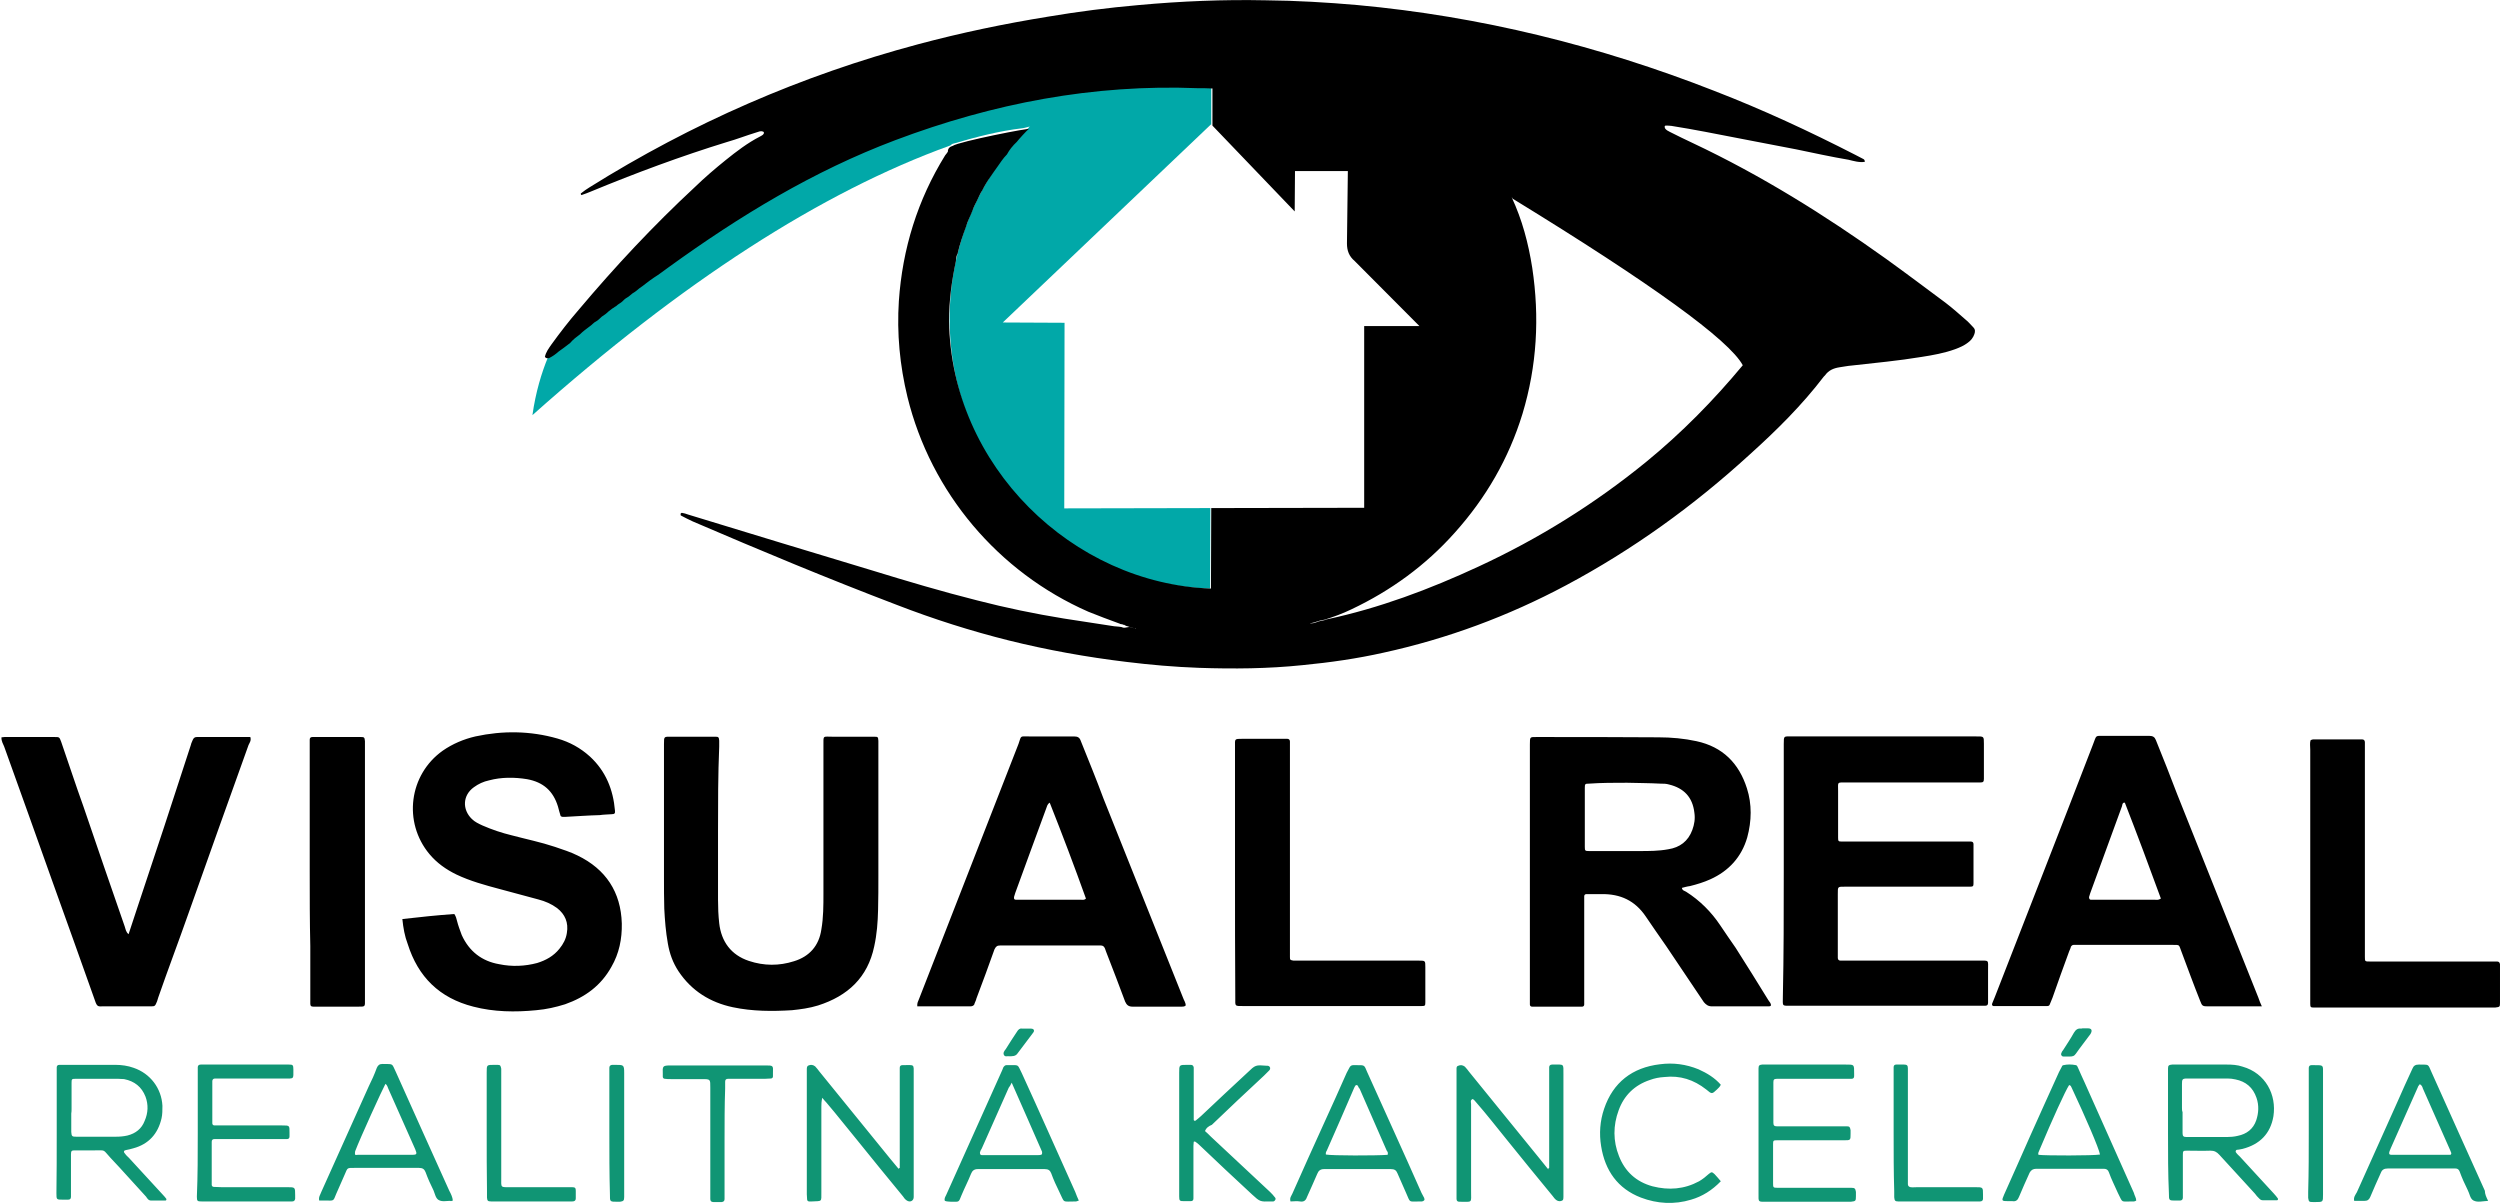
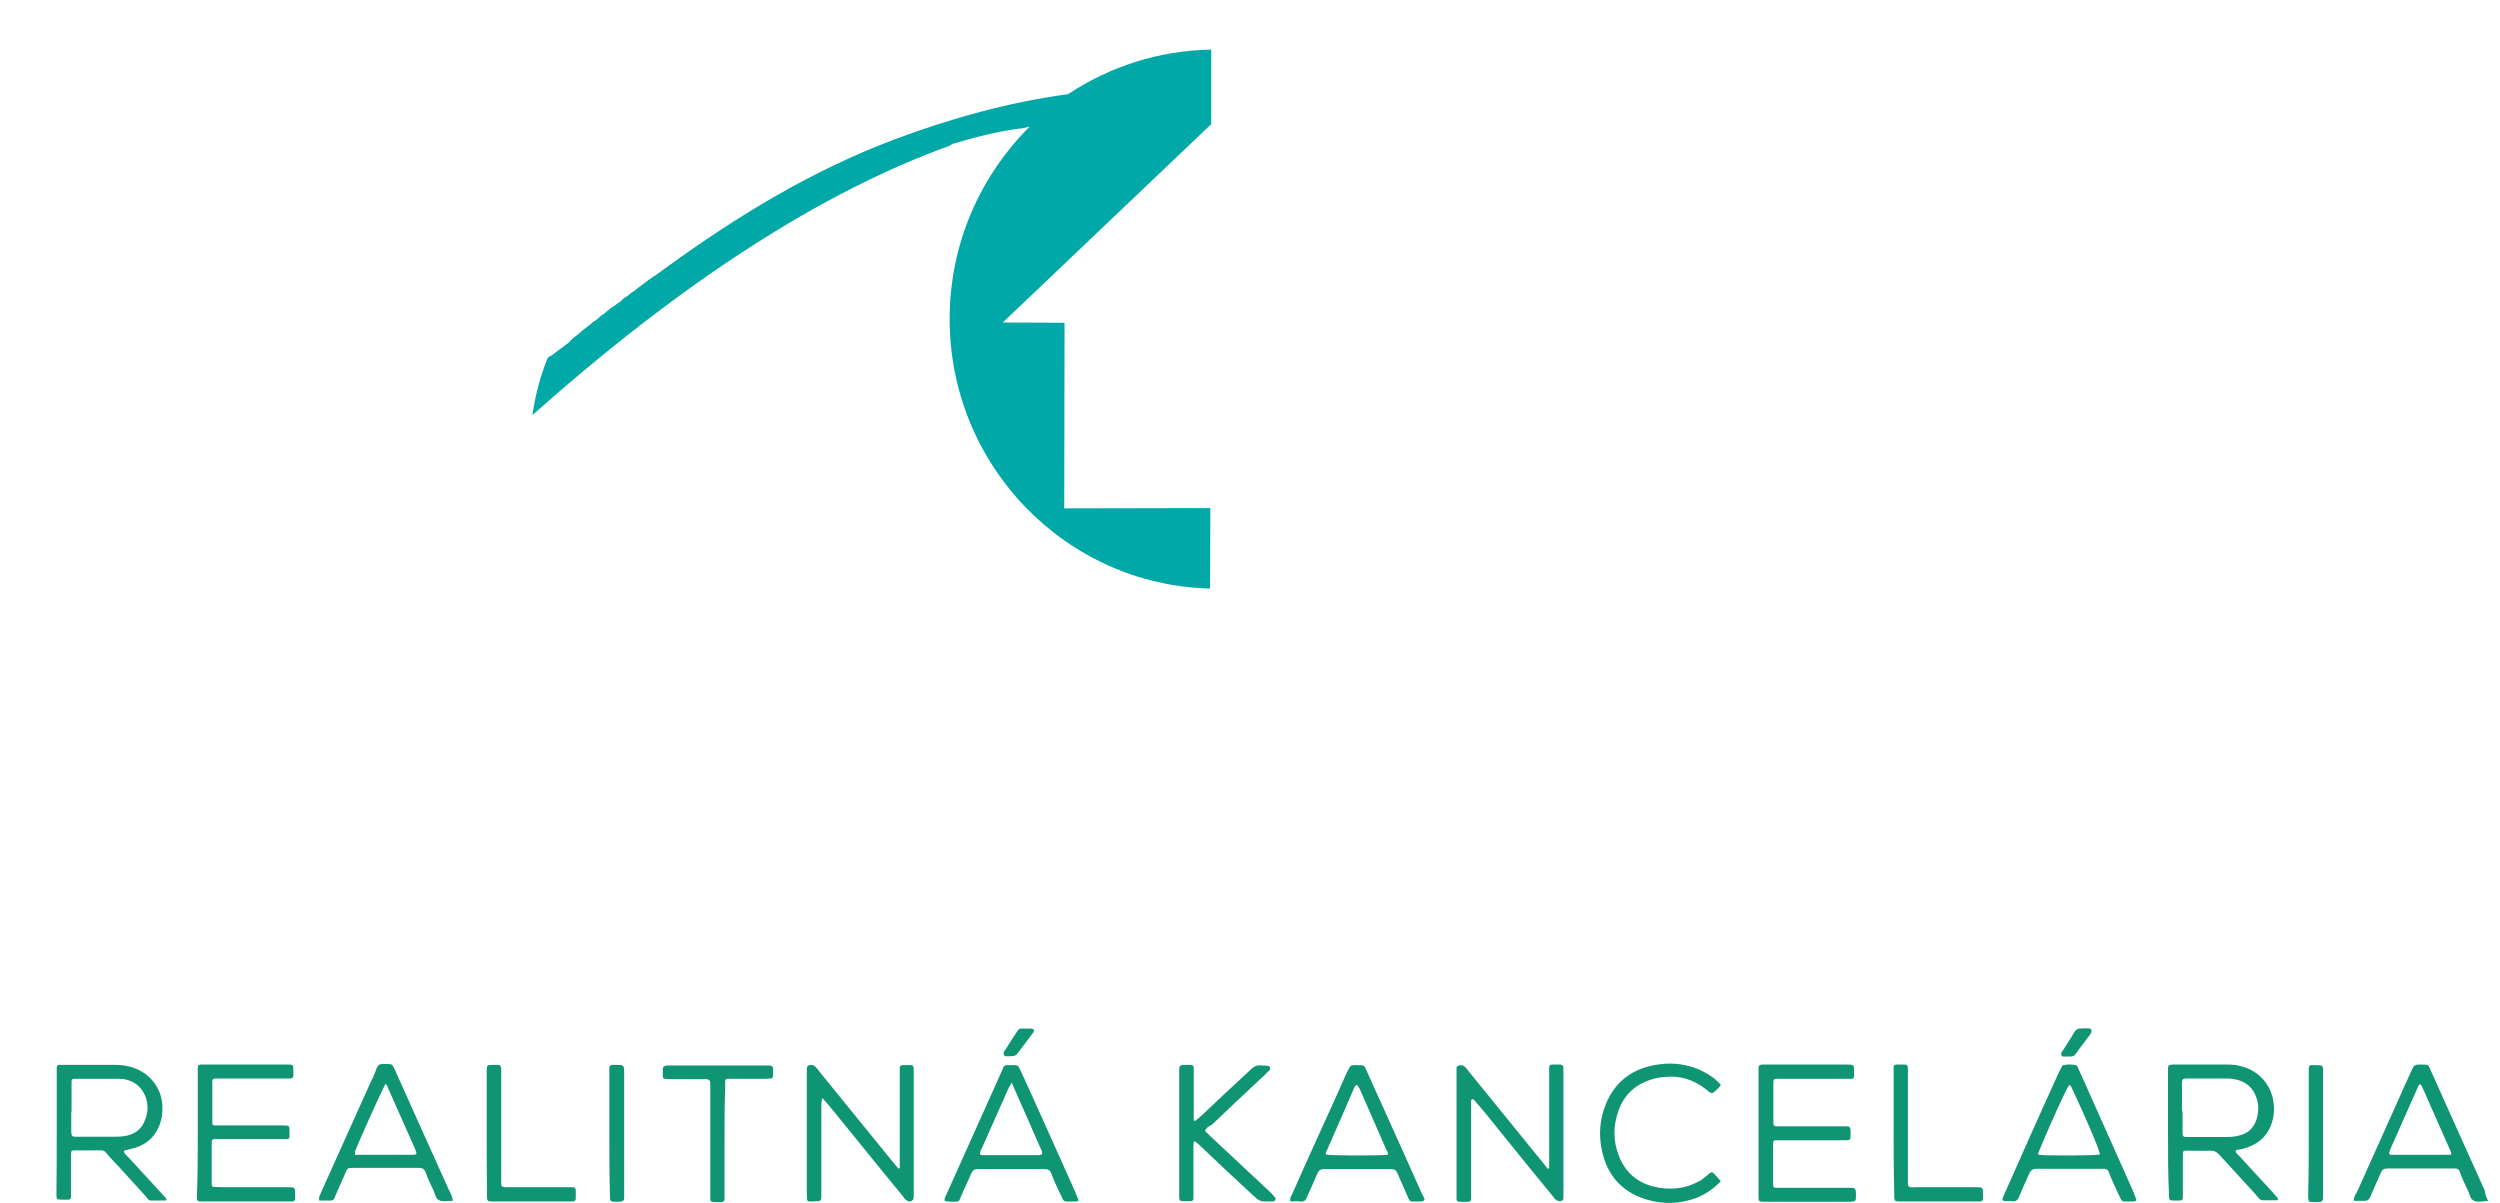
<svg xmlns="http://www.w3.org/2000/svg" version="1.1" id="Vrstva_1" shape-rendering="geometricPrecision" text-rendering="geometricPrecision" image-rendering="optimizeQuality" x="0px" y="0px" viewBox="0 0 841.9 405.1" enable-background="new 0 0 841.9 405.1" xml:space="preserve">
  <g id="Vrstva_x0020_2">
    <path fill-rule="evenodd" clip-rule="evenodd" fill="#01A8A8" d="M179.3,139.8C229.6,95,276.5,64.7,320,49c0.3-0.3,0.7-0.6,1.3-0.7   c7.5-2.2,15.2-4.2,22.9-5.1c0.9-0.1,1.7-0.4,2.6-0.6c-16.6,16.5-27,39.4-27,64.8c0,49.4,39.1,89.6,87.7,90.8l0.1-27.1l-49.2,0.1   l0.1-62.5l-20.8-0.1l70.1-66.7l0.1,0.1V29.9V16.7c-17.8,0.3-34.3,5.8-48.2,15c-19.9,2.7-39.4,8.1-58.6,15.3   c-27.6,10.4-52.4,25.5-76.2,42.7c-1.7,1.2-3.3,2.5-5.1,3.6c-0.9,0.6-1.7,1.2-2.6,1.9c-0.7,0.6-1.6,1.2-2.3,1.7   c-0.7,0.6-1.4,1.2-2.3,1.7c-0.7,0.6-1.4,1.2-2.3,1.7c-0.6,0.4-1,1-1.6,1.4c-0.4,0.3-1,0.6-1.4,1c-0.1,0.1-0.3,0.3-0.6,0.4   c-0.3,0.3-0.6,0.4-0.9,0.6c-0.4,0.3-0.9,0.7-1.3,1c-0.7,0.7-1.4,1.2-2.2,1.7c-0.7,0.6-1.2,1.2-1.9,1.6c-0.9,0.4-1.4,1.2-2.2,1.7   c-1.2,0.9-2.3,1.7-3.3,2.7c-1.2,0.9-2.3,1.7-3.3,2.9c-1.3,1-2.6,2-3.9,2.9c-1,0.9-2,1.6-3.2,2.2C182.4,125.5,180.4,132,179.3,139.8   L179.3,139.8z" />
-     <path fill-rule="evenodd" clip-rule="evenodd" d="M596.4,338.6c-0.3,0.4-0.9,0.3-1.3,0.3c-6.2,0-12.4,0-18.6,0   c-1.3,0-2-0.6-2.7-1.4c-4.2-6.3-8.5-12.7-12.7-18.9c-2.3-3.3-4.6-6.6-6.9-10c-3.6-5.3-8.5-7.6-14.9-7.5c-1.7,0-3.3,0-5.1,0   c-0.4,0-0.7,0.3-0.7,0.7c0,0.7,0,1.4,0,2.3c0,10.7,0,21.2,0,31.9c0,0.7,0,1.4,0,2.3c0,0.4-0.3,0.7-0.7,0.7s-1,0-1.4,0   c-4.8,0-9.4,0-14.1,0c-0.4,0-1,0-1.4,0c-0.4,0-0.7-0.3-0.7-0.7c0-0.6,0-1.2,0-1.7c0-28.6,0-57.3,0-85.9c0-2.7,0-2.5,2.5-2.5   c13.6,0,27.3,0,40.8,0.1c4.3,0,8.7,0.4,12.8,1.3c8.8,1.9,14.3,7.4,17,15.9c1.7,5.3,1.6,11,0.1,16.5c-1.9,6.6-6.2,11.3-12.4,14.1   c-2.2,1-4.5,1.7-6.9,2.3c-0.9,0.1-1.9,0.4-2.7,0.6c0.1,0.9,0.9,1,1.4,1.3c4.6,2.9,8.5,6.8,11.5,11.3c1.7,2.6,3.5,5.1,5.2,7.6   c3.8,5.9,7.4,11.8,11,17.6C596,337.5,596.4,337.9,596.4,338.6L596.4,338.6z M104.3,293.5c0-14.1,0-28.1,0-42.1c0-0.7,0-1.4,0-2.3   c0-0.6,0.3-0.9,0.9-0.9c0.3,0,0.6,0,0.9,0c4.9,0,10,0,14.9,0c0.1,0,0.4,0,0.6,0c1,0,1.2,0.1,1.3,1.4c0,0.4,0,1,0,1.4   c0,28.4,0,56.9,0,85.3c0,2.9,0.3,2.7-2.7,2.7c-4.3,0-8.7,0-13,0c-3,0-2.7,0.3-2.7-2.6c0-5.9,0-11.8,0-17.8   C104.3,310.2,104.3,301.8,104.3,293.5L104.3,293.5z M778.1,249.3c0.6-0.4,1.2-0.3,1.6-0.3c4.9,0,9.8,0,14.6,0c0.4,0,0.7,0,1.2,0   c0.6,0,0.9,0.4,0.9,1c0,0.9,0,1.7,0,2.6c0,19.8,0,39.4,0,59.2c0,3.5,0,6.9,0,10.4c0,1.6,0,1.6,1.7,1.6c0.6,0,1.2,0,1.7,0   c13,0,26,0,38.8,0c0.7,0,1.4,0,2.3,0c0.6,0,0.9,0.3,1,0.9c0,0.3,0,0.6,0,0.9c0,4,0,8.1,0,12.1c0,1.4-0.1,1.4-1.6,1.6   c-0.6,0-1.2,0-1.7,0c-19,0-38.1,0-57.1,0c-0.7,0-1.4,0-2.3,0c-1,0-1.2-0.1-1.2-1.2c0-0.7,0-1.4,0-2.3c0-27.9,0-55.6,0-83.3   C778,251.3,777.8,250.3,778.1,249.3L778.1,249.3z M415.9,294c0-14.1,0-28.3,0-42.6c0-2.6-0.3-2.6,2.6-2.6c4.5,0,8.8,0,13.3,0   c0.6,0,1.2,0,1.7,0s0.9,0.3,0.9,0.9c0,0.9,0,1.7,0,2.6c0,20.1,0,40,0,59.9c0,3.3,0,6.8,0,10.1c0,1,0.1,1,1.2,1.2c0.7,0,1.4,0,2.3,0   c12.7,0,25.5,0,38.2,0c0.6,0,1.2,0,1.7,0c2.2,0,2.2,0,2.2,2.2c0,3.9,0,7.9,0,11.8c0,1.2-0.1,1.3-1.3,1.3c-0.7,0-1.3,0-2,0   c-19.2,0-38.2,0-57.4,0c-0.1,0-0.4,0-0.6,0c-3,0-2.7,0.1-2.7-2.7C415.9,322.2,415.9,308,415.9,294L415.9,294z M0.5,248.3   c0.4,0,0.7-0.1,1-0.1c5.6,0,11.3,0,16.9,0c1.6,0,1.6,0,2.2,1.6c2.5,7.2,4.9,14.6,7.5,21.8c4.6,13.4,9.2,27,13.9,40.4   c0.3,0.9,0.4,1.9,1.3,2.6c1-3,2-6.1,3-9.1c6.1-18.2,12.1-36.5,18-54.7c0.1-0.6,0.4-1,0.6-1.6c0.3-0.7,0.7-1,1.4-1c6.1,0,12,0,18,0   c0.4,1.2-0.3,2-0.6,2.7c-6.8,18.9-13.6,38-20.3,56.9c-3.3,9.4-6.8,18.6-10.1,28.1c-0.1,0.4-0.3,0.9-0.4,1.3   c-0.7,1.7-0.7,1.7-2.3,1.7c-0.4,0-1,0-1.4,0c-4.9,0-9.8,0-14.6,0c-1.4,0-1.9,0.3-2.6-1.9c-4.8-13.4-9.5-26.8-14.4-40.3   c-5.3-15-10.8-30.2-16.2-45.3C1.1,250.6,0.4,249.6,0.5,248.3L0.5,248.3z M241.8,279.9c0,7.6,0,15.4,0,23.1c0,2.6,0.1,5.2,0.4,7.9   c0.7,6.2,4,10.7,10,12.7c5.1,1.7,10.2,1.7,15.2,0.1c5.2-1.6,8.4-5.2,9.2-10.7c0.7-4,0.7-8.1,0.7-12.1c0-16.6,0-33.2,0-49.8   c0-3.6-0.3-3,3.2-3c4.6,0,9.2,0,13.9,0c1.3,0,1.3,0.1,1.4,1.4c0,0.7,0,1.3,0,2c0,14.4,0,28.9,0,43.4c0,3.9,0,7.6-0.1,11.5   c-0.1,4.2-0.4,8.2-1.3,12.3c-2.2,10.5-8.9,16.7-18.9,19.9c-2.9,0.9-5.9,1.3-8.8,1.6c-6.6,0.4-13.3,0.4-19.9-1   c-7.6-1.6-13.9-5.5-18.3-12.1c-1.9-2.9-3-5.9-3.6-9.4c-0.7-3.9-1-7.8-1.2-11.7c-0.1-3.5-0.1-6.9-0.1-10.4c0-15,0-30,0-45   c0-2.7,0-2.5,2.5-2.5c4.5,0,8.9,0,13.6,0c0.4,0,0.7,0,1.2,0c1,0,1.2,0.1,1.3,1.3c0,0.7,0,1.3,0,2   C241.8,261,241.8,270.5,241.8,279.9L241.8,279.9L241.8,279.9z M761.7,338.9c-2.2,0-3.9,0-5.5,0c-4.2,0-8.2,0-12.4,0   c-2,0-2.2,0-2.9-1.9c-2.2-5.5-4.2-11-6.3-16.6c-0.9-2.3-0.4-2.2-2.9-2.2c-10.7,0-21.4,0-32,0c-0.4,0-1,0-1.4,0s-0.7,0.3-0.9,0.6   c-0.1,0.6-0.4,1-0.6,1.6c-1.9,5.2-3.8,10.4-5.6,15.6c-0.3,0.7-0.6,1.4-0.9,2.2c-0.1,0.4-0.4,0.6-0.9,0.6c-0.3,0-0.6,0-0.9,0   c-5.5,0-10.8,0-16.3,0c-0.3,0-0.6,0-0.9,0c-0.4-0.1-0.6-0.4-0.4-0.9c0.3-0.7,0.6-1.4,0.9-2.2c11-28.3,22.1-56.6,33-84.9   c1.4-3.6,0.6-2.9,4.3-3c4.9,0,9.8,0,14.6,0c1.3,0,1.9,0.4,2.3,1.4c2.5,6.1,4.9,12.3,7.2,18.3c9.1,22.8,18.2,45.6,27.3,68.4   C760.9,337.1,761.2,337.8,761.7,338.9L761.7,338.9z M727.7,302.6c-0.9,0.6-1.4,0.4-2,0.4c-6.8,0-13.4,0-20.2,0c-0.4,0-1,0-1.4,0   c-0.4,0-0.6-0.4-0.6-0.9c0.1-0.4,0.3-0.9,0.4-1.3c3.6-9.8,7.1-19.5,10.7-29.3c0.1-0.4,0.1-1,0.6-1.2c0.1,0,0.1,0,0.3,0   c0.1,0,0.1,0.1,0.1,0.1C719.8,281.2,723.8,291.9,727.7,302.6L727.7,302.6z M308.9,338.9c-0.1-1.2,0.3-1.7,0.6-2.5   c11.1-28.6,22.4-57.3,33.5-85.9c1-2.9,0.4-2.5,3.5-2.5c5.1,0,10.1,0,15.2,0c1.3,0,1.9,0.4,2.3,1.6c2.6,6.5,5.2,12.8,7.6,19.3   c8.9,22.4,17.9,44.7,26.8,67.1c0.3,0.9,0.9,1.6,0.9,2.6c-0.4,0.4-0.9,0.4-1.3,0.4c-5.5,0-11.1,0-16.6,0c-1.4,0-2-0.6-2.5-1.7   c-2-5.3-4-10.7-6.1-16c-0.3-0.6-0.4-1.2-0.7-1.9c-0.3-0.7-0.7-1-1.4-1c-0.4,0-1,0-1.4,0c-10.4,0-20.8,0-31.3,0c-0.4,0-0.7,0-1.2,0   c-1,0-1.4,0.3-1.9,1.3c-2,5.6-4,11.1-6.1,16.6c-0.1,0.6-0.4,1-0.6,1.6c-0.1,0.7-0.7,1-1.4,1C321.1,338.9,315.1,338.9,308.9,338.9   L308.9,338.9z M365.7,302.6c-0.6,0.6-1.2,0.4-1.6,0.4c-6.9,0-13.9,0-20.8,0c-0.4,0-0.7,0-1.2,0c-0.6,0-0.7-0.4-0.6-1   c0.1-0.4,0.3-0.9,0.4-1.3c3.5-9.5,6.9-19,10.4-28.4c0.3-0.7,0.3-1.4,1.2-2C357.7,280.9,361.8,291.7,365.7,302.6L365.7,302.6z    M135.5,309.5c6.1-0.7,11.8-1.3,17.5-1.7c0.6,0.9,0.7,1.6,0.9,2.3c0.4,1.6,1,3.2,1.6,4.8c2.5,5.5,6.8,8.8,12.6,9.8   c4.3,0.9,8.7,0.7,12.8-0.4c2.9-0.9,5.5-2.3,7.5-4.8c1.3-1.6,2.2-3.3,2.5-5.3c0.6-3.5-0.6-6.3-3.3-8.4c-1.9-1.4-4-2.3-6.3-2.9   c-4.3-1.2-8.7-2.3-13-3.5c-4.9-1.3-10-2.7-14.6-4.9c-3.5-1.7-6.6-3.9-9.1-6.9c-8.9-10.7-6.9-26.7,4.5-34.8c3.3-2.3,7.1-3.9,11-4.8   c9.2-2,18.5-1.9,27.6,0.7c4.2,1.2,7.8,3.2,11,6.1c5.3,4.9,7.8,11.1,8.4,18.2c0.1,0.9-0.1,1.2-1.2,1.2c-1.3,0.1-2.6,0.1-3.9,0.3   c-3.9,0.1-7.9,0.4-11.8,0.6c-0.4,0-1,0.1-1.4-0.3c-0.3-1-0.6-2-0.9-3.2c-1.6-5.2-4.9-8.2-10.4-9.2c-4.3-0.7-8.7-0.7-12.8,0.4   c-1.9,0.4-3.6,1.2-5.1,2.3c-3.8,2.7-4,7.5-0.7,10.7c1,1,2.3,1.6,3.6,2.2c3.2,1.4,6.5,2.5,9.8,3.3c4.9,1.3,9.8,2.3,14.6,3.9   c2.6,0.9,5.2,1.7,7.6,2.9c9.5,4.6,14.6,12.3,14.9,22.9c0.1,5.2-0.9,10.1-3.5,14.6c-3.5,6.3-8.8,10.2-15.6,12.6   c-3.2,1-6.3,1.7-9.7,2c-7.1,0.7-14.3,0.6-21.2-1.2c-11.4-2.9-18.6-10-22.1-21.1C136.3,315.3,135.8,312.5,135.5,309.5L135.5,309.5z    M600.7,293.5c0-14.3,0-28.6,0-42.9c0-2.9,0-2.6,2.6-2.6c20.8,0,41.6,0,62.2,0c2.6,0,2.6-0.1,2.6,2.5c0,3.9,0,7.9,0,11.8   c0,1-0.3,1.2-1.2,1.2c-0.7,0-1.4,0-2.3,0c-14.1,0-28.3,0-42.6,0c-3.5,0-3-0.3-3,2.9c0,5.2,0,10.5,0,15.7c0,1.2,0.1,1.3,1.3,1.3   c0.7,0,1.4,0,2.3,0c13,0,26,0,38.8,0c0.7,0,1.4,0,2.3,0c0.6,0,0.9,0.3,0.9,0.9c0,1.2,0,2.3,0,3.3c0,3.3,0,6.6,0,9.8   c0,1-0.1,1.2-1.2,1.2c-0.7,0-1.4,0-2.3,0c-13.3,0-26.4,0-39.7,0c-2.6,0-2.5-0.1-2.5,2.5c0,6.6,0,13.3,0,20.1c0,0.4,0,1,0,1.4   c0,0.6,0.4,0.9,0.9,0.9c0.7,0,1.3,0,2,0c14.9,0,29.7,0,44.4,0c3.8,0,3.3-0.4,3.3,3.2c0,3.6,0,7.4,0,11c0,0.7-0.3,1-1,1   c-0.7,0-1.3,0-2,0c-21.1,0-42,0-63.1,0c-3.5,0-3,0.3-3-3.2C600.7,321.6,600.7,307.6,600.7,293.5z M547.9,263.6   c3.8,0.1,7.5,0.1,11.3,0.3c1,0,1.9,0,2.9,0.3c4.9,1.2,7.9,4.2,8.5,9.5c0.3,2,0,3.9-0.7,5.8c-1.4,3.8-4.2,5.9-8.1,6.5   c-3.2,0.6-6.5,0.6-9.8,0.6c-5.6,0-11.3,0-16.9,0c-1.3,0-1.4-0.1-1.4-1.4c0-6.6,0-13.3,0-19.9c0-1.3,0.1-1.4,1.4-1.4   C539.3,263.6,543.6,263.6,547.9,263.6L547.9,263.6L547.9,263.6z M407.8,198.2L407.8,198.2L407.8,198.2l0.1-27.1l51.5-0.1v-61.2   h18.6l-21.8-21.9c-1.9-1.6-2.6-3.5-2.6-5.9l0.3-24.4h-17.8l-0.1,13.6l-27.7-28.9V29.8c-1.6-0.1-3.3-0.1-4.9-0.1   c-35.2-1.4-69,5.1-101.9,17.5c-27.6,10.4-52.4,25.5-76.2,42.7c-1.7,1.2-3.3,2.5-5.1,3.6c-0.9,0.6-1.7,1.2-2.6,1.9   c-0.7,0.6-1.6,1.2-2.3,1.7c-0.7,0.6-1.4,1.2-2.3,1.7c-0.7,0.6-1.4,1.2-2.3,1.7c-0.6,0.4-1,1-1.6,1.4c-0.4,0.3-1,0.6-1.4,1   c-0.1,0.1-0.3,0.3-0.6,0.4c-0.3,0.3-0.6,0.4-0.9,0.6c-0.4,0.3-0.9,0.7-1.3,1c-0.7,0.7-1.4,1.2-2.2,1.7c-0.7,0.6-1.2,1.2-1.9,1.6   c-0.9,0.4-1.4,1.2-2.2,1.7c-1.2,0.9-2.3,1.7-3.3,2.7c-1.2,0.9-2.3,1.7-3.3,2.9c-1.3,1-2.6,2-3.9,2.9c-1,0.9-2,1.6-3.2,2.2   c-0.6,0.1-1,0.1-1.4-0.4c0.3-1.6,1.3-2.9,2.2-4.2c2.9-4,5.9-7.9,9.2-11.7c12.3-14.6,25.1-28.3,39.1-41.3c3.3-3.2,6.8-6.2,10.4-9.1   c3.6-2.9,7.4-5.8,11.5-7.9c0.4-0.3,1-0.4,1.3-1c0.1-0.3,0.1-0.6-0.3-0.7c-0.9-0.3-1.4,0.1-2.2,0.3c-3.3,1-6.6,2.3-9.8,3.2   c-15.6,4.8-30.9,10.5-45.9,16.7c-1,0.4-2.2,0.9-3.2,1.2c-0.3-0.3-0.3-0.6,0-0.7c0.9-0.7,1.7-1.3,2.7-1.9   c34.5-21.6,71.4-37.7,110.7-48.2C323.8,11,338.2,8,353,5.6c10.1-1.7,20.2-3,30.5-3.9c14.3-1.3,28.4-1.9,42.7-1.6   c10.4,0.1,20.6,0.7,30.9,1.6c41.4,3.8,81.4,13.7,120.2,28.9c16.3,6.3,32,13.6,47.6,21.6c0.9,0.4,1.6,0.9,2.5,1.3   c0.3,0.1,0.6,0.4,0.6,1c-1.9,0.3-3.8-0.3-5.5-0.7c-5.9-1-11.8-2.3-17.6-3.5c-10.2-2-20.5-3.9-30.6-5.9c-3.8-0.7-7.5-1.4-11.4-2   c-0.7-0.1-1.3-0.1-2-0.1c-0.1,0-0.3,0.1-0.3,0.3c0,0.1,0,0.4,0.1,0.6c0.4,0.6,1,0.9,1.6,1.2c2.6,1.3,5.2,2.6,7.8,3.8   c22.9,10.8,44.4,24.2,65.1,39c6.8,4.9,13.3,9.8,19.9,14.7c2.5,1.9,4.6,3.8,6.9,5.8c0.9,0.7,1.6,1.6,2.5,2.5   c0.7,0.7,0.7,1.4,0.4,2.3c-0.4,1.2-1.2,2.2-2.2,2.9c-1.3,1-2.7,1.6-4.3,2.2c-3.6,1.3-7.4,2-11.3,2.6c-7.8,1.3-15.6,2-23.5,2.9   c-1.4,0.1-2.7,0.4-4.2,0.6c-1.9,0.3-3.6,1-4.8,2.7c-0.1,0.1-0.3,0.3-0.4,0.4c-7.4,9.7-16,18.2-25,26.3c-18.8,17.2-39.3,32-61.8,44   c-19.5,10.4-40,18-61.5,22.7c-8.9,2-18,3.3-27.3,4.2c-11.5,1.2-23.2,1.3-34.9,0.9c-8.2-0.3-16.3-1-24.4-2   c-13.3-1.6-26.6-4-39.5-7.2c-12.8-3.2-25.4-7.2-37.8-12c-23.1-8.8-45.9-18.3-68.7-28.1c-1.3-0.6-2.7-1.3-4-2   c-0.1,0-0.1-0.4-0.1-0.6c0-0.1,0.3-0.3,0.4-0.3c0.7,0.1,1.4,0.3,2.2,0.6c20.6,6.3,41.3,12.6,61.9,18.8c11.7,3.6,23.5,7.1,35.4,10.1   c9.7,2.5,19.3,4.5,29.2,6.1c5.6,0.9,11.3,1.7,16.9,2.6c0.9,0.1,1.7,0.1,2.6,0.3c1,0.6,2.2-0.4,3.2,0.1c0.4,0.1,0.9,0.3,1.3,0.3   s0.7,0,0.3,0c-0.4,0,0.1-0.3-0.1,0c-0.3,0.3-0.4-0.3-0.3,0c-0.9-0.1-1.6-0.4-2.5-0.7c-0.6-0.1-0.7-0.3-1-0.4l-0.1-0.1h-0.3   c-0.4-0.3-0.9-0.1-1.3-0.4c-3.5-1.3-7.1-2.6-10.5-4c-30.3-13.3-53-40.1-60.9-72.3c-2.6-10.7-3.6-21.5-2.9-32.3   c1.2-17.6,6.3-34.1,15.6-49.1c0.3-0.4,0.6-0.7,0.9-1.2c0-1.2,0.7-1.7,1.7-2c1.9-1.4,26.8-6.3,25.5-5.6c-0.3,0.1-3.5,3.6-4,4.3   c-1.3,1.2-2.5,2.7-3.3,4.2c-1.3,1.3-2.3,2.9-3.3,4.3c-0.9,1.2-1.6,2.3-2.3,3.3c-1,1.4-1.9,2.9-2.7,4.5c-0.7,1-1.2,2.3-1.7,3.3   c-0.6,1.2-1.2,2.3-1.6,3.5c-0.7,1.9-1.7,3.6-2.2,5.5c-1,2.7-2,5.6-2.7,8.5c0,0.3-0.1,0.6-0.3,0.9c-0.3,0.7-0.3,1.4-0.4,2.2   c-1.4,6.6-2.3,13.3-2.3,20.1C320.3,156.9,361.2,196.6,407.8,198.2L407.8,198.2z M509.1,66.5c3.5,7.5,5.6,15.4,6.9,23.7   c2.5,16.6,1.6,33-3.3,49.2c-4.6,15-12.3,28.3-22.8,40c-9.8,11-21.5,19.5-34.8,25.8c-2.9,1.4-6.1,2.6-9.1,3.5   c-0.9,0.1-1.6,0.3-2.5,0.6c-0.7,0.3-1.4,0.4-2.2,0.6c0,0-0.1,0-0.1,0.1c0.1,0,0.3-0.1,0.6-0.1c0.7,0,1.4-0.3,2.2-0.6   c0.9-0.3,1.9-0.3,2.7-0.7c17.8-3.8,34.6-10.1,51.2-17.8c20.3-9.4,39.1-21.1,56.4-35.2c12-9.8,22.8-20.8,32.6-32.6   c-4.6-8.5-30.5-27.3-77.5-56.1C509.2,66.5,509.2,66.5,509.1,66.5z" />
    <path fill-rule="evenodd" clip-rule="evenodd" fill="#109574" d="M19.1,381.6c0-6.6,0-13.1,0-19.8c0-0.7,0-1.4,0-2.3   c0-0.6,0.3-0.9,0.9-0.9c0.4,0,1,0,1.4,0c5.8,0,11.7,0,17.5,0c2,0,4.2,0.3,6.1,1c5.6,1.9,9.4,6.9,9.7,12.8c0,1.4,0,2.9-0.3,4.2   c-1.2,5.2-4.3,8.7-9.5,10.1c-0.9,0.3-1.6,0.4-2.5,0.6c-0.7,0.1-0.9,0.6-0.3,1.2c0.4,0.6,0.9,1,1.3,1.4c3.8,4.2,7.6,8.2,11.4,12.4   c0.4,0.4,0.9,1,1.2,1.4c0.1,0.3,0,0.6-0.3,0.6c-1.6,0-3.2,0-4.8,0c-0.9,0-1.3-0.7-1.7-1.3c-4-4.3-7.9-8.8-12-13.1   c-2.7-2.9-1.4-2.5-5.5-2.5c-2.2,0-4.3,0-6.5,0c-1,0-1.3,0.1-1.3,1.3c0,3.3,0,6.6,0,9.8c0,1.4,0,3,0,4.5c0,0.7-0.3,1-1,1   c-0.6,0-1.2,0-1.7,0c-2.2,0-2.2,0-2.2-2.2C19.1,395.5,19.1,388.6,19.1,381.6L19.1,381.6z M701.9,346.3c0.4,0,0.7,0,1.2,0   c1.3,0,1.6,0.7,0.9,1.9c-1.6,2.2-3.3,4.3-4.9,6.6c-0.6,0.9-1.2,1-2.2,1c-0.7,0-1.3,0-2,0c-0.6,0-1-0.6-0.7-1.2   c0.1-0.3,0.3-0.7,0.6-1c1.2-1.9,2.5-3.8,3.6-5.8c0.6-1,1.3-1.6,2.5-1.4C701,346.3,701.5,346.3,701.9,346.3L701.9,346.3L701.9,346.3   z M339.8,355.7c-0.6-0.1-1.3,0.3-1.7-0.4c-0.4-0.7,0.1-1.4,0.6-2c1.2-2,2.5-3.9,3.8-5.9c0.4-0.7,1-1.2,1.7-1c1,0,2,0,3,0   c1,0,1.3,0.7,0.7,1.4c-1.7,2.3-3.5,4.6-5.2,6.9C342,355.8,340.8,355.7,339.8,355.7L339.8,355.7z M205.2,381.4c0-6.5,0-13,0-19.5   c0-0.7,0-1.4,0-2.3c0-0.6,0.3-0.9,0.9-1c0.4,0,0.7,0,1.2,0c2.7,0,2.9,0,2.9,2.7c0,13.6,0,27,0,40.6c0,0.4,0,0.7,0,1.2   c0,1.3-0.3,1.4-1.4,1.6c-0.3,0-0.6,0-0.9,0c-2.6,0-2.5,0-2.5-2.5C205.2,395.2,205.2,388.3,205.2,381.4z M777.5,381.5   c0-6.6,0-13.1,0-19.6c0-0.7,0-1.4,0-2.3c0-0.6,0.4-0.9,0.9-0.9c0.3,0,0.6,0,0.9,0c3.3,0,3-0.1,3,3c0,13.6,0,27,0,40.6   c0,2.5,0,2.5-2.5,2.5c-0.3,0-0.6,0-0.9,0c-1.3,0-1.4-0.1-1.6-1.4c0-0.7,0-1.3,0-2C777.5,394.6,777.5,388.1,777.5,381.5L777.5,381.5   z M163.9,381.6c0-6.8,0-13.7,0-20.5c0-2.5,0-2.5,2.5-2.5c0.4,0,0.7,0,1.2,0c0.9,0,1,0.3,1.2,1.3c0,0.7,0,1.4,0,2.3   c0,11.4,0,22.8,0,34.3c0,3.6-0.4,3.3,3.3,3.3c6.1,0,12.3,0,18.3,0c0.7,0,1.4,0,2.3,0c1,0,1.2,0.3,1.2,1.2c0,0.9,0,1.7,0,2.6   c0,0.7-0.4,1-1.2,1c-0.4,0-1,0-1.4,0c-8.2,0-16.5,0-24.7,0c-0.4,0-0.7,0-1.2,0c-1.2,0-1.3-0.3-1.4-1.3c0-0.7,0-1.4,0-2.3   C163.9,394.6,163.9,388.1,163.9,381.6L163.9,381.6z M637.7,381.5c0-6.6,0-13.1,0-19.8c0-0.7,0-1.4,0-2.3c0-0.6,0.3-0.9,0.9-0.9   c0.9,0,1.7,0,2.6,0c1,0,1.3,0.3,1.3,1.3c0,0.7,0,1.4,0,2.3c0,11.4,0,22.7,0,34.1c0,0.9,0,1.7,0,2.6c0,0.6,0.4,0.9,0.9,1   c0.7,0.1,1.4,0,2.3,0c6.5,0,13,0,19.5,0c2.6,0,2.6,0,2.6,2.5c0,0.4,0,1,0,1.4c0,0.6-0.4,0.9-1,0.9s-1.2,0-1.7,0   c-8.2,0-16.3,0-24.5,0c-0.4,0-1,0-1.4,0c-1,0-1.2-0.3-1.3-1.4c0-0.7,0-1.3,0-2C637.7,394.6,637.7,388.1,637.7,381.5L637.7,381.5z    M244,384c0,5.8,0,11.7,0,17.5c0,0.7,0,1.4,0,2.3c0,0.6-0.3,0.9-0.9,1c-1,0-1.9,0-2.9,0c-0.7,0-1-0.4-1-1c0-0.7,0-1.4,0-2.3   c0-11.7,0-23.5,0-35.2c0-2.9,0.1-2.9-2.9-2.9c-3.5,0-6.9,0-10.4,0c-0.7,0-1.3,0-2-0.1c-0.4,0-0.7-0.3-0.7-0.7c0-0.3,0-0.6,0-0.9   c-0.1-2.7-0.1-2.9,2.7-2.9c10.7,0,21.2,0,31.9,0c2.6,0,2.6,0,2.5,2.5c0,0.4,0,0.7,0,1.2c0,0.4-0.3,0.7-0.7,0.7   c-0.7,0-1.3,0.1-2,0.1c-3.5,0-6.9,0-10.4,0c-0.7,0-1.3,0-2,0s-1,0.3-1,1s0,1.4,0,2.3C244,372.3,244,378.2,244,384L244,384z    M579.5,397.8c-2.9,3-6.2,5.1-10,6.2c-5.6,1.7-11.4,1.4-16.9-0.7c-7.8-3-12.1-9.1-13.4-17.3c-0.7-4.2-0.4-8.5,1-12.6   c3-8.9,9.5-13.9,18.8-15c4.5-0.6,8.8,0,13,1.7c2.9,1.3,5.5,2.9,7.5,5.2c-0.3,0.7-0.9,1.2-1.3,1.6c-1.7,1.6-1.7,1.6-3.6,0   c-4.2-3.3-8.8-4.8-14.1-4.2c-1.7,0.1-3.3,0.4-4.9,1c-5.1,1.7-8.7,5.2-10.5,10.2c-1.9,5.1-1.9,10.4,0.1,15.4   c2,5.2,5.8,8.7,11.3,10.2c5.5,1.4,10.7,1,15.7-1.7c1.2-0.7,2.3-1.6,3.3-2.5c0.9-0.7,1-0.7,1.9,0.1   C578.1,396.2,578.7,396.8,579.5,397.8L579.5,397.8z M405.8,380.9c0.7,0.6,1.3,1.2,2,1.9c6.6,6.2,13.3,12.4,19.9,18.6   c0.6,0.6,1.2,1.2,1.7,1.9c0.4,0.4,0,1.2-0.6,1.3c-0.3,0-0.6,0-0.9,0c-3.5,0.1-3.6,0.1-6.2-2.3c-6.1-5.6-12.1-11.3-18-16.9   c-0.4-0.4-0.9-0.7-1.3-1c-0.1,0-0.4,0.1-0.4,0.1c0,0.4-0.1,1-0.1,1.4c0,5.2,0,10.4,0,15.4c0,0.7,0,1.4,0,2.3c0,0.6-0.3,0.9-0.9,0.9   c-0.7,0-1.4,0-2.3,0c-1.4,0-1.6-0.1-1.6-1.6c0-0.3,0-0.6,0-0.9c0-13.6,0-27.1,0-40.8c0-2.6,0-2.6,2.7-2.6c0.4,0,0.7,0,1.2,0   c0.6,0,0.9,0.3,1,0.9c0,0.7,0,1.4,0,2.3c0,4.5,0,8.9,0,13.6c0,0.6,0,1.2,0,1.7c0,0.3,0.3,0.4,0.6,0.3c0.7-0.6,1.3-1,1.9-1.6   c5.2-4.9,10.4-9.8,15.6-14.6c2.7-2.6,2.7-2.6,6.5-2.3c0.4,0,0.7,0,1,0.4c0.3,0.4,0.1,1-0.3,1.3c-0.6,0.6-1,1-1.6,1.6   c-5.9,5.5-11.8,11-17.6,16.6C407.1,379.2,406.2,379.8,405.8,380.9L405.8,380.9z M318.2,404.4c-0.3-0.7,0.1-1.3,0.4-1.9   c6.3-14,12.6-28.1,18.9-42.1c0.1-0.3,0.3-0.7,0.4-1c0.3-0.4,0.6-0.7,1-0.7c0.1,0,0.4,0,0.6,0c3.9,0,3-0.4,4.6,2.7   c6.1,13.3,12,26.7,18,40c0.4,1,0.7,1.9,1.2,2.9c-0.4,0.1-0.7,0.3-1,0.3c-4.9,0-3.6,0.7-5.6-3.3c-1-2-1.9-4-2.7-6.2   c-0.4-1-1-1.4-2.2-1.4c-7.5,0-15,0-22.5,0c-1.3,0-1.9,0.6-2.3,1.6c-1,2.5-2.2,4.8-3.2,7.2c-1,2.5-0.7,2.2-3.5,2.2   C319.6,404.6,318.9,404.7,318.2,404.4L318.2,404.4z M340.7,364.6c3.6,8.1,6.9,15.7,10.2,23.2c0.1,0.3,0,0.6,0,0.9   c-0.4,0.3-0.9,0.3-1.3,0.3c-5.9,0-11.8,0-17.8,0c-0.4,0-0.7,0-1.2,0s-0.6-0.4-0.6-0.9c0.1-0.4,0.3-0.9,0.6-1.3   c3-6.8,6.1-13.7,9.1-20.5C340,365.9,340.3,365.5,340.7,364.6L340.7,364.6z M434.6,404.6c-0.4-1.2,0.3-1.9,0.6-2.6   c3.5-7.9,7.1-15.9,10.7-23.8c2.6-5.6,5.1-11.3,7.6-16.9c0.3-0.6,0.6-1.2,0.9-1.7c0.3-0.6,0.7-0.9,1.3-0.9c0.4,0,0.7,0,1.2,0   c2.7,0,2.5-0.1,3.5,2.3c6.1,13.6,12.3,27.1,18.3,40.7c0.3,0.6,0.6,1.2,0.9,1.7c0.3,0.7,0,1-0.7,1.2c-0.1,0-0.4,0-0.6,0   c-4.2,0-3.2,0.6-4.8-2.9c-1-2.2-2-4.5-2.9-6.6c-0.4-1-1-1.4-2.2-1.4c-7.5,0-15,0-22.5,0c-1.3,0-1.9,0.6-2.3,1.6   c-1.2,2.7-2.3,5.3-3.5,7.9c-0.4,1.2-1.2,1.6-2.3,1.4C436.7,404.4,435.6,404.6,434.6,404.6L434.6,404.6z M467.3,388.9   c-3.9,0.3-18.8,0.3-20.8-0.1c-0.1-0.6,0.1-1,0.3-1.3c3-6.9,6.2-14,9.2-21.1c0.1-0.3,0.3-0.6,0.4-0.7c0.1-0.4,0.7-0.4,0.9,0   c0.1,0.3,0.3,0.7,0.6,1c3,6.9,6.1,13.9,9.1,20.8C467.3,387.9,467.5,388.1,467.3,388.9z M837.9,404.4c-1.9,0.1-3.5,0.6-4.9-0.1   c-1.2-0.6-1.3-2.3-2-3.6c-1-2-1.9-4-2.7-6.2c-0.3-0.7-0.7-1-1.4-1c-0.3,0-0.6,0-0.9,0c-7.4,0-14.6,0-21.9,0c-1.2,0-1.9,0.4-2.3,1.4   c-1.2,2.7-2.5,5.5-3.6,8.2c-0.4,0.9-0.9,1.3-1.9,1.3c-1.2,0-2.3,0-3.5,0c-0.3-1.2,0.4-2,0.9-2.9c4.5-10.1,9.1-20.2,13.6-30.3   c1.7-3.8,3.3-7.5,5.1-11.3c0.4-1,1-1.4,2.2-1.4c3.6,0.1,2.9-0.4,4.3,2.7c5.9,13.3,12,26.6,17.9,39.8   C836.8,402.1,837.3,403.2,837.9,404.4L837.9,404.4z M814.9,365.1c0.7,0.4,0.9,1,1,1.4c3,6.9,6.2,13.9,9.2,20.8   c0.1,0.3,0.3,0.7,0.4,1c0,0.3-0.1,0.6-0.4,0.6s-0.6,0-0.9,0c-6.1,0-12,0-18,0c-0.3,0-0.6,0-0.9,0c-0.7,0-0.9-0.4-0.6-1.2   c0.1-0.3,0.3-0.7,0.4-1c3-6.8,6.1-13.7,9.1-20.5C814.3,365.8,814.6,365.5,814.9,365.1z M719.4,404.3c-0.6,0.4-1,0.3-1.4,0.3   c-4,0-3,0.6-4.8-2.9c-1-2.3-2.2-4.6-3-6.9c-0.3-0.9-0.9-1.2-1.7-1.2c-2,0-3.9,0-5.9,0c-5.6,0-11.3,0-16.9,0c-1,0-1.7,0.4-2.2,1.3   c-1.2,2.7-2.5,5.5-3.6,8.2c-0.4,1-1,1.6-2.2,1.4c-0.4,0-1,0-1.4,0c-2.3,0-2.3-0.1-1.4-2.2c2.9-6.6,5.9-13.1,8.8-19.8   c3.2-7.2,6.5-14.4,9.7-21.5c0.3-0.6,0.6-1.2,0.9-1.7c0.1-0.3,0.3-0.6,0.6-0.6c1.3-0.3,2.7-0.3,4.2,0c0.3,0,0.6,0.6,0.7,0.9   c0.7,1.6,1.4,3.2,2.2,4.9c5.5,12.4,11.1,24.8,16.6,37.2C718.8,402.6,719.4,403.4,719.4,404.3L719.4,404.3z M686.5,388.9   c-0.3-0.6,0.1-1,0.3-1.6c4.5-10.7,8.7-19.9,10-21.9c0.6,0.1,0.7,0.6,0.9,1c4.6,9.8,9.1,20.2,9.5,22.4   C704.9,389.2,688.9,389.2,686.5,388.9L686.5,388.9z M152.5,404.3c-0.4,0.1-0.7,0.3-0.9,0.1c-1.3,0-2.7,0.4-3.9-0.3   c-1-0.6-1.2-2-1.7-3.2c-1-2-1.9-4-2.7-6.2c-0.4-1-1-1.4-2.2-1.4c-1.3,0-2.6,0-3.9,0c-5.9,0-11.8,0-17.8,0c-2.6,0-2.3-0.1-3.3,2.2   c-1,2.2-2,4.5-2.9,6.6c-1,2.5-0.7,2.2-3.5,2.2c-0.7,0-1.4,0-2.2,0c-0.3-1.2,0.4-2,0.7-2.9c5.3-11.8,10.7-23.8,16-35.6   c1-2,1.9-4,2.7-6.2c0.4-0.9,0.9-1.3,1.9-1.3c3.9,0.1,3-0.4,4.6,2.9c5.9,13.3,12,26.6,17.9,39.8   C151.9,402.1,152.4,403.2,152.5,404.3z M119.6,388.9c-0.1-0.4-0.1-0.7,0-1.2c1.7-4.5,9.2-20.9,10.2-22.7c0.6,0.4,0.7,1,1,1.7   c2.9,6.6,5.8,13.1,8.8,19.8c0.1,0.3,0.3,0.6,0.3,0.7c0.6,1.4,0.4,1.7-1,1.7c-6.2,0-12.4,0-18.5,0   C120.2,389,119.9,388.9,119.6,388.9L119.6,388.9z M592.2,381.6c0-6.5,0-13,0-19.5c0-0.7,0-1.4,0-2.3c0-1,0.3-1.2,1.2-1.3   c0.6,0,1.2,0,1.7,0c8.8,0,17.6,0,26.4,0c3,0,2.9-0.1,2.9,3c0,0.3,0,0.6,0,0.9c0,0.6-0.3,0.9-0.9,0.9c-0.7,0-1.4,0-2.3,0   c-6.8,0-13.7,0-20.5,0c-0.7,0-1.4,0-2.3,0c-1,0-1.2,0.3-1.2,1.2c0,4.5,0,8.9,0,13.6c0,0.9,0.3,1.2,1.2,1.2c1.2,0,2.5,0,3.6,0   c6.1,0,12,0,18,0c0.7,0,1.3,0,2,0c0.9,0,1,0.3,1.2,1.3c0,0.4,0,0.7,0,1.2c0,2.2,0,2.2-2.2,2.2c-6.8,0-13.6,0-20.3,0   c-0.7,0-1.4,0-2.3,0c-1.2,0-1.3,0.1-1.3,1.3c0,4.5,0,8.8,0,13.3c0,1.3,0.1,1.4,1.4,1.4c5.2,0,10.4,0,15.4,0c3.2,0,6.3,0,9.5,0   c1.3,0,1.4,0.3,1.6,1.4c0,0.4,0,1,0,1.4c0,1.7-0.1,1.7-1.7,1.9c-1,0-2,0-3,0c-8.4,0-16.7,0-25.1,0c-3.3,0-3,0.3-3-2.9   C592.2,394.9,592.2,388.3,592.2,381.6z M66.6,381.5c0-6.6,0-13.1,0-19.8c0-0.7,0-1.4,0-2.3c0-0.6,0.4-0.9,1-0.9c0.6,0,1.2,0,1.7,0   c8.9,0,18,0,27,0c0.3,0,0.6,0,0.9,0c1.4,0,1.6,0.1,1.6,1.7c0,3.3,0.3,3-3,3c-7.1,0-14.1,0-21.1,0c-0.7,0-1.4,0-2.3,0   c-0.6,0-0.9,0.4-0.9,0.9c0,0.3,0,0.6,0,0.9c0,4,0,8.1,0,12.1c0,0.4,0,0.7,0,1.2c0,0.4,0.3,0.7,0.7,0.7c0.7,0,1.4,0,2.3,0   c6.8,0,13.7,0,20.5,0c2.6,0,2.5,0,2.5,2.5c0,0.4,0,0.7,0,1.2c0,0.6-0.3,0.9-0.9,0.9c-0.7,0-1.4,0-2.3,0c-6.6,0-13.1,0-19.8,0   c-0.7,0-1.4,0-2.3,0c-0.6,0-0.9,0.3-0.9,0.9c0,0.3,0,0.6,0,0.9c0,4.2,0,8.2,0,12.4c0,0.4,0,0.7,0,1.2c0,0.4,0.3,0.7,0.7,0.7   c0.9,0,1.7,0.1,2.6,0.1c7.4,0,14.9,0,22.2,0c2.6,0,2.6,0,2.6,2.7c0,0.4,0,0.7,0,1.2c-0.1,0.6-0.4,0.9-1,0.9c-0.6,0-1.2,0-1.7,0   c-9.2,0-18.5,0-27.6,0c-0.4,0-0.7,0-1.2,0c-1.4,0-1.6-0.1-1.6-1.6C66.6,395.8,66.6,388.7,66.6,381.5L66.6,381.5z M303,393.3   c0-1,0-1.9,0-2.7c0-9.5,0-19.2,0-28.7c0-0.7,0-1.4,0-2.3c0-0.6,0.3-0.9,0.9-0.9c4.2,0,3.8-0.6,3.8,3.3c0,13,0,26.1,0,39.1   c0,0.7,0,1.3,0,2c0,1.3-1.2,1.9-2.3,1.2c-0.6-0.4-1-0.9-1.3-1.4c-5.2-6.3-10.4-12.7-15.4-18.9c-3.5-4.2-6.8-8.5-10.4-12.7   c-0.4-0.4-0.9-1-1.4-1.6c-0.3,1.3-0.3,2.2-0.3,3c0,9.5,0,19.2,0,28.7c0,3.5,0.3,3-3.2,3.2c-0.3,0-0.6,0-0.9,0   c-0.4,0-0.7-0.3-0.7-0.7c0-0.6-0.1-1.2-0.1-1.7c0-13.7,0-27.4,0-41.1c0-0.3,0-0.6,0-0.9c0-0.6,0-1.2,0.6-1.4   c0.7-0.3,1.4-0.3,2.2,0.3c0.6,0.6,1,1.2,1.4,1.7c7.9,9.8,15.9,19.5,23.8,29.3c1,1.2,1.9,2.3,2.9,3.5   C302.7,393.5,302.9,393.3,303,393.3L303,393.3z M521.7,393.3c0-4,0-8.1,0-12.1c0-6.5,0-13,0-19.5c0-0.7,0-1.4,0-2.3   c0-0.6,0.4-0.9,1-0.9c0.1,0,0.1,0,0.3,0c3.8,0,3.5-0.4,3.5,3.2c0,13.3,0,26.4,0,39.7c0,0.6,0,1.2,0,1.7c0,0.4,0,1-0.4,1.2   c-0.6,0.3-1.3,0.3-1.9-0.1c-0.6-0.4-1-1-1.3-1.4c-5.2-6.3-10.4-12.7-15.4-18.9c-3.5-4.3-6.9-8.7-10.5-12.8c-0.3-0.4-0.6-0.7-1-1   c-1,0.3-0.6,1.2-0.6,1.7c0,9.8,0,19.5,0,29.3c0,4.2,0.6,3.6-3.9,3.6c-0.7,0-1-0.3-1-1c0-0.7,0-1.3,0-2c0-13.3,0-26.6,0-40   c0-0.4,0-1,0-1.4c0-0.6-0.1-1.2,0.6-1.4c0.7-0.3,1.4-0.3,2.2,0.3c0.6,0.6,1,1.2,1.4,1.7c7.9,9.8,15.9,19.5,23.8,29.3   c1,1.2,2,2.5,2.9,3.6C521.4,393.5,521.5,393.3,521.7,393.3L521.7,393.3z M730.1,381.6c0-6.6,0-13.1,0-19.8c0-0.7,0-1.3,0-2   c0-1,0.3-1.2,1.4-1.3c0.3,0,0.6,0,0.9,0c5.8,0,11.7,0,17.5,0c1.7,0,3.6,0.1,5.3,0.7c7.8,2.2,11.5,9.5,10.4,16.7   c-1,5.9-4.6,9.5-10.4,11c-0.6,0.1-1.3,0.3-1.9,0.3c-0.3,0-0.6,0.6-0.3,0.9c0.4,0.6,0.9,1,1.3,1.4c3.8,4.2,7.6,8.2,11.4,12.4   c0.6,0.6,1,1.2,1.4,1.7c0.1,0.3,0,0.6-0.3,0.6c-1.6,0-3.2,0-4.8,0c-0.6,0-0.9-0.3-1.2-0.6c-0.6-0.6-1-1-1.4-1.6   c-4-4.3-7.9-8.7-12-13.1c-0.9-1-1.7-1.4-3-1.4c-2.6,0.1-5.2,0-7.9,0c-1.3,0-1.4,0.1-1.4,1.4c0,4,0,8.1,0,12.1c0,0.7,0,1.4,0,2.3   c0,0.7-0.4,1-1,1c-0.4,0-0.7,0-1.2,0c-2.5,0-2.5,0.1-2.5-2.5C730.1,395.4,730.1,388.4,730.1,381.6L730.1,381.6z M734.8,373   c0-2.6,0-5.2,0-7.9c0-1.6,0.1-1.9,1.7-1.9c4.6,0,9.2,0,13.7,0c0.9,0,1.7,0.1,2.6,0.3c3.5,0.7,5.9,2.7,7.1,6.2   c0.9,2.6,0.7,5.2-0.1,7.6c-1,2.9-3.2,4.6-6.2,5.2c-1.2,0.3-2.5,0.4-3.6,0.4c-4.5,0-8.8,0-13.1,0c-0.1,0-0.4,0-0.6,0   c-1,0-1.3-0.3-1.3-1.3c0-2.3,0-4.8,0-7.1C734.8,374.1,734.8,373.6,734.8,373L734.8,373z M24.1,373.1c0-2.9,0-5.6,0-8.5   c0-1.2,0.1-1.3,1.3-1.3c4.8,0,9.5,0,14.4,0c0.7,0,1.3,0.1,2,0.1c3.5,0.7,5.9,2.6,7.2,5.9c1,2.7,0.9,5.5-0.3,8.2   c-1,2.6-3,4.2-5.8,4.9c-1.3,0.3-2.6,0.4-3.9,0.4c-4.3,0-8.7,0-13,0c-0.1,0-0.1,0-0.3,0c-1.4,0-1.6-0.1-1.7-1.6c0-2,0-4.2,0-6.2   C24.1,374.6,24.1,373.9,24.1,373.1L24.1,373.1L24.1,373.1z" />
  </g>
</svg>